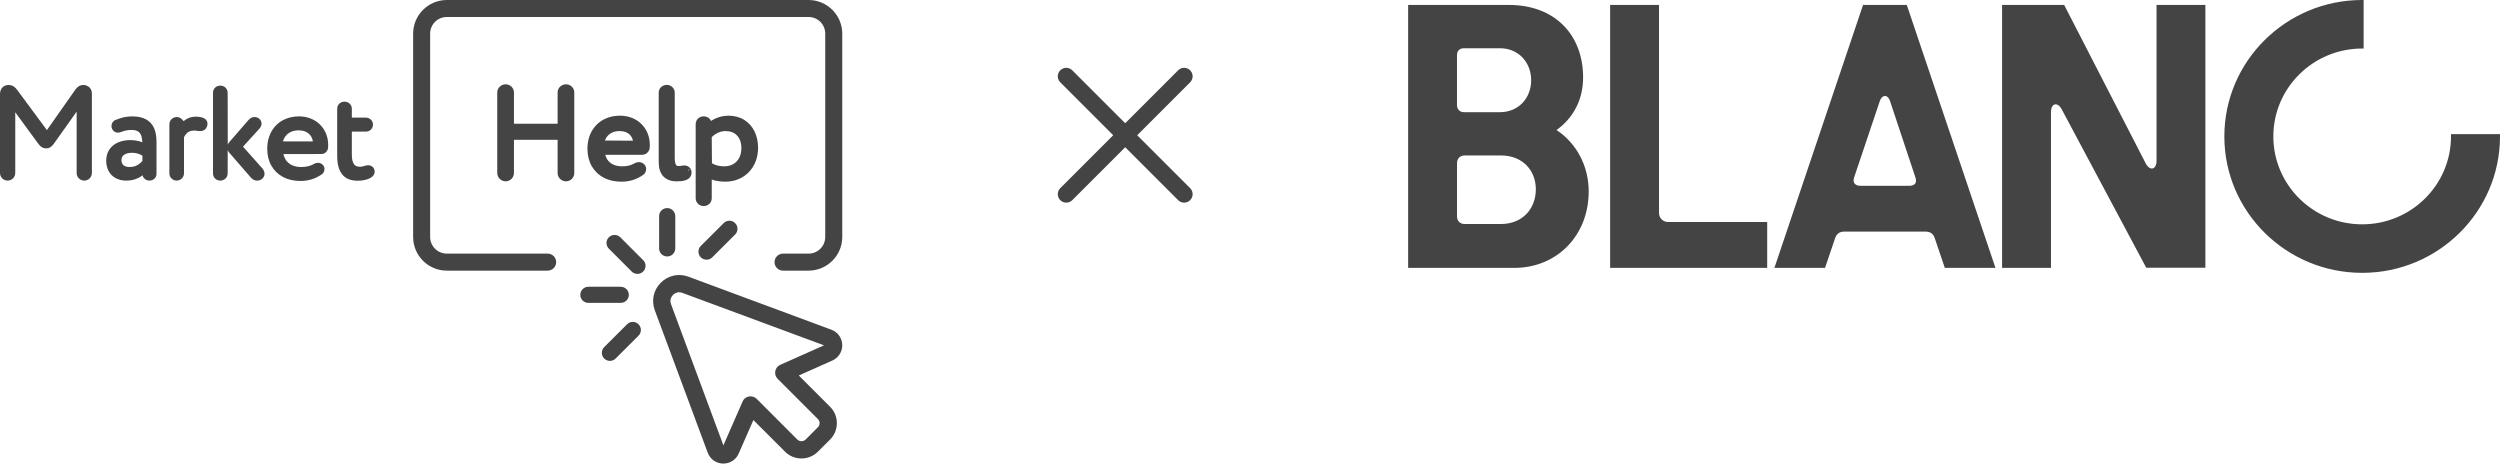
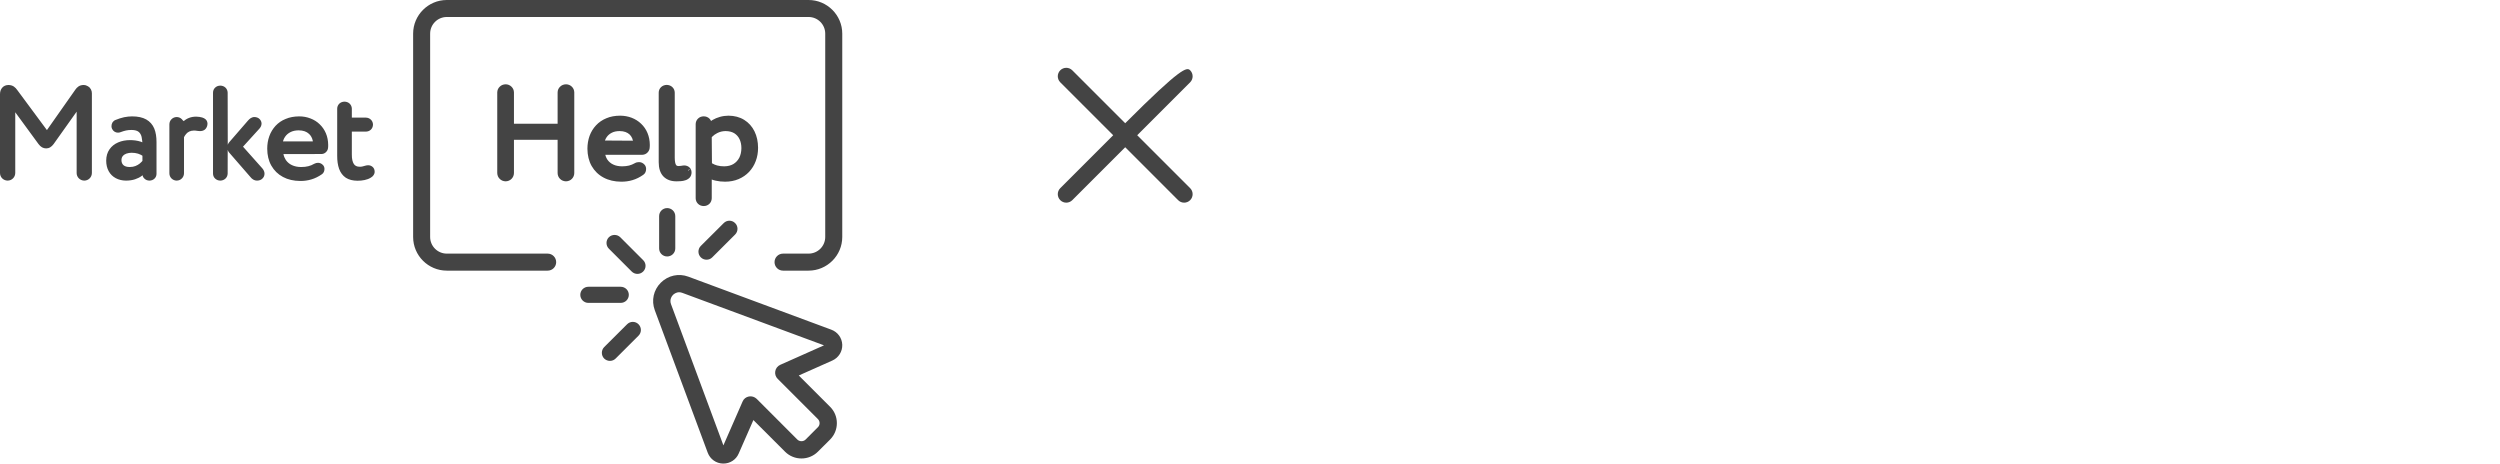
<svg xmlns="http://www.w3.org/2000/svg" fill="none" fill-rule="evenodd" stroke="black" stroke-width="0.501" stroke-linejoin="bevel" stroke-miterlimit="10" font-family="Times New Roman" font-size="16" style="font-variant-ligatures:none" overflow="visible" width="566.25pt" height="105pt" viewBox="0 -105 566.25 105">
  <defs> </defs>
  <g id="Layer 1" transform="scale(1 -1)">
-     <path d="M 566.25,74.197 L 566.25,74.626 L 555.149,74.626 L 555.149,74.102 C 555.149,63.107 546.135,54.191 535.034,54.191 C 523.924,54.191 514.913,63.107 514.913,74.102 C 514.913,85.088 523.924,94.008 535.034,94.008 L 535.362,94.008 L 535.362,105 L 535.034,105 C 517.811,105 503.814,91.145 503.814,74.102 C 503.814,57.052 517.809,43.201 535.034,43.201 C 552.257,43.201 566.25,57.052 566.25,74.102 L 566.25,74.197 L 566.25,74.197 Z M 421.981,103.879 L 401.9,44.321 L 413.369,44.321 L 415.634,50.997 C 415.961,51.949 416.534,52.543 417.758,52.543 L 436.119,52.543 C 437.339,52.543 437.939,51.949 438.241,50.997 L 440.501,44.321 L 451.973,44.321 L 431.889,103.879 L 421.981,103.879 Z M 432.456,62.911 L 421.385,62.911 C 420.222,62.911 419.553,63.606 419.95,64.786 L 425.772,82.099 C 426.302,83.639 427.6,83.639 428.098,82.099 L 433.849,64.786 C 434.285,63.541 433.617,62.911 432.456,62.911 L 432.456,62.911 Z M 485.994,68.011 C 486.957,66.171 488.455,66.562 488.455,68.601 L 488.455,103.883 L 499.519,103.883 L 499.519,44.355 L 486.125,44.355 L 467.007,80.188 C 466.04,82.03 464.545,81.637 464.545,79.594 L 464.545,44.321 L 453.472,44.321 L 453.472,103.879 L 467.536,103.879 L 485.994,68.011 L 485.994,68.011 Z M 375.767,56.826 L 375.767,103.879 L 364.695,103.879 L 364.695,44.321 L 400.27,44.321 L 400.27,54.717 L 377.928,54.717 C 377.642,54.7 377.362,54.739 377.096,54.846 C 376.827,54.939 376.588,55.094 376.384,55.293 C 376.179,55.493 376.014,55.73 375.912,55.992 C 375.804,56.259 375.754,56.538 375.767,56.826 Z M 358.574,87.458 C 358.574,82.425 356.379,78.31 352.558,75.551 C 357.112,72.521 359.84,67.388 359.84,61.631 C 359.84,51.628 352.618,44.321 342.977,44.321 L 318.946,44.321 L 318.946,103.879 L 341.787,103.879 C 352.159,103.879 358.574,97.132 358.574,87.458 Z M 331.57,94.074 C 330.611,94.074 330.011,93.48 330.011,92.529 L 330.011,81.209 C 330.011,80.284 330.611,79.594 331.57,79.594 L 339.757,79.594 C 343.882,79.594 346.808,82.719 346.808,86.834 C 346.808,90.877 343.914,94.074 339.757,94.074 L 331.576,94.074 L 331.57,94.074 Z M 331.709,54.258 L 339.92,54.258 C 344.811,54.258 347.832,57.648 347.869,62.09 C 347.869,66.465 344.811,69.789 339.957,69.789 L 331.713,69.789 C 330.711,69.789 330.015,69.065 330.015,68.045 L 330.015,55.931 C 330.015,54.951 330.745,54.258 331.713,54.258 L 331.709,54.258 Z" stroke="none" fill="#444444" stroke-linejoin="miter" stroke-width="2.811" marker-start="none" marker-end="none" />
    <path d="M 160.297,2.467 L 148.304,34.75 C 147.501,36.933 148.014,39.316 149.673,40.97 C 151.333,42.626 153.726,43.145 155.915,42.334 L 188.29,30.329 C 189.747,29.791 190.716,28.457 190.772,26.915 C 190.823,25.378 189.938,23.969 188.524,23.338 L 180.922,19.953 L 188.018,12.861 C 189.007,11.877 189.55,10.563 189.55,9.16 C 189.55,7.757 189.002,6.443 188.018,5.448 L 185.245,2.686 C 183.192,0.646 179.866,0.646 177.819,2.686 L 170.642,9.857 L 167.309,2.262 C 166.719,0.877 165.353,0.002 163.848,0.002 L 163.746,0.002 C 162.187,0.04 160.841,1.011 160.297,2.467 Z M 163.851,4.123 L 168.198,14.06 C 168.445,14.665 168.981,15.075 169.625,15.198 C 170.258,15.322 170.923,15.103 171.382,14.665 L 180.59,5.448 C 180.844,5.198 181.178,5.069 181.532,5.069 C 181.884,5.069 182.232,5.198 182.473,5.448 L 185.245,8.225 C 185.768,8.726 185.768,9.585 185.245,10.091 L 176.138,19.197 C 175.68,19.646 175.482,20.298 175.6,20.931 C 175.703,21.567 176.138,22.1 176.726,22.367 L 186.638,26.781 L 154.56,38.663 C 154.288,38.764 154.059,38.808 153.841,38.808 C 153.11,38.808 152.605,38.369 152.44,38.211 C 152.237,37.994 151.571,37.216 151.989,36.096 L 163.851,4.123 Z M 136.845,23.79 C 136.144,24.5 136.144,25.671 136.845,26.382 L 142.039,31.557 C 142.749,32.274 143.916,32.274 144.623,31.557 C 145.343,30.835 145.343,29.68 144.623,28.965 L 139.438,23.79 C 139.087,23.435 138.622,23.258 138.149,23.258 C 137.684,23.258 137.223,23.435 136.845,23.79 Z M 186.942,26.668 L 187.624,28.502 L 186.938,26.668 L 186.942,26.668 Z M 131.436,38.22 C 131.436,39.233 132.259,40.048 133.267,40.048 L 140.582,40.048 C 141.613,40.048 142.427,39.233 142.427,38.22 C 142.427,37.216 141.613,36.395 140.582,36.395 L 133.267,36.395 C 132.259,36.395 131.436,37.216 131.436,38.22 Z M 143.083,43.496 L 137.905,48.678 C 137.195,49.377 137.195,50.548 137.905,51.26 C 138.622,51.963 139.786,51.963 140.496,51.26 L 145.677,46.078 C 146.399,45.37 146.399,44.212 145.677,43.496 C 145.319,43.142 144.86,42.961 144.376,42.961 C 143.916,42.961 143.434,43.142 143.083,43.496 Z M 93.574,51.325 L 93.574,97.378 C 93.574,101.578 97.002,105 101.2,105 L 183.139,105 C 187.339,105 190.772,101.578 190.772,97.378 L 190.772,51.325 C 190.772,47.118 187.339,43.701 183.139,43.701 L 177.358,43.701 C 176.294,43.701 175.431,44.558 175.431,45.628 C 175.431,46.688 176.294,47.556 177.358,47.556 L 183.139,47.556 C 185.227,47.556 186.915,49.244 186.915,51.325 L 186.915,97.378 C 186.915,99.461 185.227,101.153 183.139,101.153 L 101.2,101.153 C 99.121,101.153 97.427,99.461 97.427,97.378 L 97.427,51.325 C 97.427,49.244 99.121,47.556 101.2,47.556 L 124.048,47.556 C 125.114,47.556 125.973,46.688 125.973,45.628 C 125.973,44.558 125.114,43.701 124.048,43.701 L 101.2,43.701 C 97.002,43.701 93.574,47.118 93.574,51.325 Z M 158.737,46.706 C 158.017,47.425 158.017,48.589 158.737,49.303 L 163.915,54.463 C 164.628,55.191 165.798,55.191 166.508,54.463 C 167.222,53.76 167.222,52.589 166.508,51.881 L 161.321,46.706 C 160.97,46.347 160.5,46.178 160.029,46.178 C 159.563,46.178 159.099,46.347 158.737,46.706 Z M 149.291,48.731 L 149.291,56.044 C 149.291,57.055 150.102,57.869 151.114,57.869 C 152.126,57.869 152.951,57.055 152.951,56.044 L 152.951,48.731 C 152.951,47.713 152.126,46.911 151.114,46.911 C 150.102,46.911 149.291,47.713 149.291,48.731 Z M 158.101,58.839 C 157.762,59.17 157.585,59.598 157.569,60.077 L 157.569,76.909 C 157.585,77.382 157.762,77.816 158.101,78.14 C 158.445,78.479 158.888,78.647 159.399,78.649 C 159.885,78.647 160.336,78.479 160.682,78.14 L 160.905,77.872 L 161.055,77.595 L 161.374,77.816 C 161.889,78.117 162.452,78.361 163.065,78.529 C 163.69,78.707 164.347,78.794 164.999,78.799 C 166.351,78.791 167.557,78.479 168.57,77.842 C 169.574,77.22 170.353,76.346 170.894,75.25 C 171.433,74.159 171.697,72.91 171.702,71.524 C 171.702,70.453 171.532,69.445 171.175,68.514 C 170.834,67.587 170.322,66.773 169.671,66.072 C 168.999,65.369 168.216,64.829 167.299,64.438 C 166.364,64.043 165.353,63.853 164.247,63.848 C 163.503,63.848 162.776,63.922 162.084,64.083 C 161.903,64.119 161.729,64.166 161.562,64.217 L 161.21,64.345 L 161.21,60.077 C 161.194,59.598 161.017,59.17 160.682,58.839 C 160.336,58.504 159.885,58.334 159.399,58.33 C 158.888,58.334 158.449,58.5 158.101,58.839 Z M 136.707,64.779 C 135.545,65.399 134.653,66.279 134.009,67.397 C 133.37,68.525 133.063,69.849 133.05,71.319 C 133.056,72.349 133.213,73.311 133.537,74.219 C 133.871,75.124 134.35,75.915 134.991,76.603 C 135.63,77.294 136.42,77.836 137.333,78.211 C 138.261,78.612 139.305,78.794 140.458,78.799 C 141.386,78.794 142.252,78.64 143.066,78.33 C 143.876,78.016 144.599,77.562 145.208,76.98 C 145.828,76.389 146.32,75.691 146.658,74.87 C 147.003,74.048 147.177,73.14 147.183,72.167 L 147.17,71.795 L 147.14,71.427 L 147.087,71.162 C 147.003,70.871 146.838,70.62 146.618,70.412 C 146.32,70.135 145.967,69.963 145.526,69.943 L 137.105,69.943 L 137.179,69.65 C 137.28,69.349 137.413,69.084 137.567,68.849 C 137.905,68.365 138.343,67.992 138.893,67.735 C 139.452,67.468 140.115,67.334 140.894,67.327 C 141.497,67.327 142.023,67.39 142.478,67.501 C 142.94,67.623 143.368,67.798 143.753,68.022 C 143.903,68.106 144.073,68.184 144.26,68.229 C 144.423,68.267 144.579,68.281 144.73,68.281 C 144.951,68.281 145.181,68.24 145.415,68.139 C 145.647,68.029 145.834,67.873 146.025,67.664 C 146.24,67.393 146.343,67.071 146.343,66.735 C 146.343,66.506 146.306,66.255 146.21,66.024 L 146.028,65.709 L 145.705,65.408 C 144.924,64.863 144.111,64.452 143.263,64.204 C 142.437,63.953 141.584,63.842 140.707,63.848 C 139.204,63.853 137.862,64.16 136.707,64.779 Z M 113.185,64.487 C 112.82,64.843 112.647,65.288 112.626,65.798 L 112.626,84.091 C 112.647,84.584 112.827,85.019 113.191,85.363 C 113.552,85.725 114.015,85.894 114.543,85.908 C 115.055,85.894 115.492,85.712 115.853,85.363 C 116.203,85.019 116.398,84.588 116.411,84.075 L 116.411,76.972 L 126.299,76.972 L 126.299,84.069 C 126.308,84.584 126.501,85.026 126.86,85.363 C 127.229,85.725 127.683,85.894 128.213,85.908 C 128.712,85.894 129.168,85.719 129.531,85.359 C 129.87,85.019 130.065,84.584 130.074,84.075 L 130.074,65.798 C 130.065,65.288 129.876,64.843 129.537,64.492 C 129.168,64.119 128.712,63.944 128.192,63.928 C 127.683,63.944 127.219,64.114 126.85,64.484 C 126.493,64.837 126.308,65.288 126.299,65.801 L 126.299,73.338 L 116.411,73.338 L 116.411,65.798 C 116.398,65.284 116.208,64.843 115.862,64.487 C 115.492,64.123 115.055,63.944 114.521,63.928 C 114.015,63.944 113.552,64.114 113.185,64.487 Z M 150.273,65.024 C 149.522,65.798 149.197,66.924 149.197,68.271 L 149.197,84.009 C 149.197,84.509 149.389,84.934 149.725,85.263 C 150.074,85.592 150.511,85.758 151.016,85.772 C 151.507,85.758 151.952,85.597 152.297,85.263 C 152.654,84.921 152.817,84.49 152.829,84.02 L 152.829,69.321 C 152.829,68.468 152.946,67.949 153.097,67.684 C 153.205,67.497 153.368,67.39 153.714,67.39 C 153.927,67.393 154.126,67.408 154.312,67.444 C 154.571,67.497 154.801,67.527 155.011,67.528 C 155.249,67.528 155.484,67.484 155.714,67.37 L 155.875,67.293 C 156.056,67.185 156.21,67.049 156.331,66.889 L 156.458,66.706 C 156.591,66.463 156.634,66.203 156.639,65.948 C 156.634,65.495 156.494,65.06 156.183,64.736 C 155.979,64.531 155.741,64.362 155.459,64.245 L 155.17,64.15 L 154.7,64.03 C 154.523,63.997 154.352,63.977 154.175,63.964 C 153.847,63.935 153.533,63.922 153.245,63.928 C 152.044,63.922 151.026,64.258 150.273,65.024 Z M 64.088,64.921 C 62.961,65.523 62.083,66.383 61.458,67.484 C 60.834,68.581 60.532,69.874 60.527,71.319 C 60.527,72.329 60.682,73.275 61,74.159 C 61.32,75.047 61.793,75.821 62.409,76.498 C 63.044,77.173 63.8,77.706 64.707,78.063 C 65.607,78.453 66.631,78.629 67.764,78.64 C 68.671,78.64 69.516,78.489 70.315,78.174 C 71.104,77.872 71.809,77.44 72.399,76.862 C 73.004,76.287 73.476,75.606 73.815,74.811 C 74.157,74.014 74.323,73.12 74.334,72.167 L 74.327,71.806 L 74.3,71.479 C 74.266,71.102 74.08,70.784 73.822,70.532 C 73.54,70.262 73.211,70.128 72.835,70.114 L 64.198,70.101 C 64.298,69.583 64.494,69.141 64.742,68.758 C 65.099,68.251 65.548,67.865 66.13,67.594 C 66.715,67.321 67.405,67.17 68.208,67.17 C 68.814,67.17 69.363,67.229 69.826,67.35 C 70.304,67.468 70.738,67.644 71.163,67.899 C 71.283,67.956 71.432,68.029 71.602,68.072 L 72.037,68.126 C 72.252,68.126 72.457,68.076 72.664,67.982 C 72.861,67.892 73.025,67.754 73.208,67.561 C 73.399,67.321 73.493,67.038 73.493,66.735 C 73.493,66.506 73.446,66.292 73.366,66.091 C 73.267,65.853 73.122,65.68 72.925,65.543 C 72.154,65.003 71.352,64.606 70.525,64.362 C 69.719,64.119 68.87,64.003 68.022,64.012 C 66.535,64.019 65.211,64.314 64.088,64.921 Z M 78.32,64.746 C 77.621,65.224 77.118,65.901 76.807,66.758 C 76.508,67.599 76.365,68.605 76.374,69.75 L 76.374,80.383 C 76.381,80.826 76.539,81.209 76.853,81.524 C 77.169,81.815 77.569,81.969 78.022,81.979 C 78.484,81.969 78.892,81.819 79.204,81.52 C 79.515,81.209 79.678,80.826 79.691,80.39 L 79.691,78.357 L 82.898,78.357 C 83.33,78.341 83.709,78.191 84.014,77.889 C 84.32,77.589 84.47,77.211 84.482,76.785 C 84.47,76.349 84.327,75.957 84.014,75.644 C 83.704,75.35 83.33,75.203 82.898,75.191 L 79.691,75.191 L 79.691,69.983 C 79.682,68.997 79.855,68.301 80.148,67.852 C 80.401,67.463 80.817,67.229 81.514,67.229 C 81.736,67.229 81.937,67.256 82.121,67.303 C 82.355,67.36 82.553,67.408 82.732,67.468 C 82.948,67.527 83.176,67.574 83.384,67.574 C 83.762,67.574 84.1,67.45 84.401,67.194 C 84.706,66.928 84.849,66.553 84.859,66.134 C 84.869,65.853 84.788,65.596 84.641,65.368 C 84.49,65.123 84.277,64.934 84.014,64.779 C 83.589,64.511 83.103,64.327 82.593,64.226 C 82.093,64.114 81.547,64.063 80.96,64.063 C 79.913,64.071 79.036,64.287 78.32,64.746 Z M 26.225,64.642 C 25.546,65.008 25.006,65.523 24.625,66.214 C 24.244,66.897 24.055,67.702 24.055,68.621 C 24.061,69.6 24.3,70.453 24.795,71.166 C 25.281,71.869 25.938,72.391 26.753,72.741 C 27.569,73.097 28.49,73.266 29.497,73.266 C 29.853,73.266 30.243,73.235 30.655,73.187 C 31.078,73.127 31.486,73.039 31.898,72.905 L 32.232,72.765 L 32.219,73.039 C 32.188,73.384 32.139,73.696 32.077,73.98 C 31.955,74.502 31.72,74.884 31.389,75.147 C 31.085,75.392 30.572,75.561 29.776,75.566 C 29.341,75.566 28.926,75.521 28.547,75.445 C 28.169,75.365 27.761,75.238 27.336,75.076 C 27.162,75.008 26.957,74.953 26.727,74.953 C 26.443,74.953 26.174,75.027 25.938,75.178 C 25.695,75.333 25.504,75.548 25.377,75.828 L 25.275,76.143 L 25.25,76.43 C 25.25,76.731 25.327,76.999 25.482,77.277 C 25.642,77.509 25.85,77.702 26.131,77.816 C 26.824,78.101 27.478,78.31 28.122,78.453 C 28.758,78.576 29.355,78.64 29.927,78.64 C 31.209,78.64 32.292,78.413 33.126,77.943 C 33.958,77.469 34.568,76.778 34.94,75.884 C 35.294,75.011 35.454,73.98 35.449,72.794 L 35.449,65.599 C 35.439,65.188 35.28,64.812 34.986,64.536 C 34.679,64.238 34.288,64.104 33.84,64.091 C 33.415,64.104 33.025,64.238 32.72,64.536 C 32.493,64.743 32.343,65.003 32.286,65.309 L 32.089,65.148 C 31.657,64.829 31.144,64.572 30.579,64.391 C 29.996,64.198 29.321,64.097 28.561,64.09 C 27.688,64.097 26.904,64.278 26.225,64.642 Z M 0.503,64.595 C 0.175,64.927 0.011,65.337 0,65.798 L 0,83.696 C 0.005,84.265 0.171,84.763 0.516,85.153 C 0.878,85.557 1.361,85.741 1.915,85.748 C 2.367,85.741 2.779,85.637 3.137,85.398 L 3.56,85.036 L 3.916,84.597 L 10.628,75.533 L 17.065,84.694 C 17.245,84.966 17.475,85.202 17.759,85.409 C 18.087,85.631 18.47,85.741 18.898,85.748 C 19.093,85.748 19.273,85.725 19.453,85.675 L 19.946,85.447 L 20.315,85.16 L 20.596,84.755 C 20.748,84.477 20.812,84.169 20.812,83.87 L 20.812,65.798 C 20.798,65.337 20.632,64.927 20.311,64.602 C 19.983,64.273 19.58,64.104 19.093,64.091 C 18.614,64.104 18.202,64.273 17.867,64.595 C 17.546,64.916 17.365,65.326 17.359,65.801 L 17.359,79.706 L 12.14,72.365 C 11.905,72.052 11.647,71.797 11.354,71.628 C 11.059,71.454 10.752,71.387 10.441,71.387 C 10.123,71.387 9.828,71.463 9.523,71.628 C 9.241,71.795 8.961,72.039 8.729,72.365 L 3.455,79.572 L 3.455,65.798 C 3.436,65.337 3.275,64.927 2.949,64.602 C 2.623,64.278 2.222,64.104 1.732,64.091 C 1.25,64.104 0.837,64.273 0.503,64.595 Z M 38.846,64.578 C 38.534,64.896 38.368,65.284 38.364,65.749 L 38.364,76.838 C 38.368,77.294 38.534,77.692 38.846,77.997 C 39.161,78.315 39.559,78.481 40.017,78.493 C 40.485,78.481 40.876,78.315 41.182,78.004 L 41.392,77.756 L 41.618,77.569 C 41.978,77.889 42.394,78.14 42.856,78.31 C 43.332,78.493 43.872,78.582 44.471,78.582 C 44.729,78.582 44.971,78.555 45.189,78.519 C 45.388,78.489 45.602,78.446 45.8,78.386 C 46.108,78.301 46.384,78.143 46.603,77.943 C 46.861,77.689 46.985,77.353 46.998,76.997 L 46.971,76.727 L 46.92,76.465 C 46.805,76.113 46.618,75.79 46.305,75.576 C 45.995,75.376 45.646,75.306 45.282,75.306 L 44.944,75.329 L 44.585,75.372 L 44.289,75.417 L 43.916,75.432 C 43.481,75.425 43.136,75.338 42.862,75.203 C 42.575,75.065 42.339,74.878 42.153,74.651 L 41.86,74.254 L 41.677,73.921 L 41.677,65.749 C 41.665,65.284 41.5,64.889 41.182,64.578 C 40.876,64.267 40.485,64.104 40.008,64.091 C 39.559,64.104 39.165,64.267 38.846,64.578 Z M 48.723,64.558 C 48.411,64.859 48.253,65.241 48.247,65.68 L 48.247,84.009 C 48.253,84.462 48.411,84.842 48.723,85.148 C 49.043,85.453 49.44,85.597 49.9,85.608 C 50.357,85.597 50.755,85.453 51.076,85.148 C 51.388,84.842 51.547,84.462 51.564,84.02 L 51.587,72.207 C 51.659,72.409 51.761,72.605 51.909,72.775 L 56.182,77.706 C 56.376,77.93 56.584,78.11 56.813,78.258 C 57.05,78.394 57.317,78.493 57.618,78.493 C 58.06,78.481 58.468,78.357 58.78,78.052 C 59.059,77.77 59.236,77.429 59.243,77.015 C 59.243,76.795 59.191,76.587 59.108,76.397 C 59.025,76.207 58.904,76.036 58.762,75.871 L 55.044,71.778 L 59.432,66.848 C 59.734,66.49 59.912,66.091 59.912,65.662 C 59.912,65.228 59.751,64.856 59.45,64.568 C 59.143,64.245 58.72,64.104 58.241,64.091 C 58.001,64.091 57.772,64.133 57.559,64.23 L 57.355,64.334 L 57.023,64.572 L 56.732,64.889 L 51.902,70.446 L 51.717,70.711 L 51.574,71.051 L 51.564,65.68 C 51.547,65.241 51.388,64.859 51.076,64.558 C 50.758,64.258 50.37,64.104 49.888,64.091 C 49.433,64.104 49.043,64.258 48.723,64.558 Z M 155.881,66.366 L 156.458,66.706 L 155.821,66.48 C 155.849,66.453 155.869,66.417 155.888,66.377 L 155.881,66.366 Z M 30.68,67.397 C 31.057,67.544 31.372,67.735 31.647,67.953 L 32.037,68.314 L 32.26,68.554 L 32.26,69.729 L 31.887,69.945 C 31.683,70.048 31.476,70.128 31.265,70.198 C 30.819,70.329 30.331,70.401 29.808,70.401 C 29.394,70.401 28.99,70.329 28.618,70.205 C 28.28,70.083 28.009,69.897 27.81,69.65 C 27.629,69.441 27.517,69.151 27.51,68.729 C 27.51,68.229 27.674,67.865 27.954,67.599 C 28.242,67.345 28.698,67.17 29.375,67.17 C 29.883,67.17 30.325,67.256 30.68,67.397 Z M 166.124,67.852 C 166.696,68.204 167.128,68.674 167.448,69.277 C 167.751,69.88 167.914,70.599 167.927,71.439 C 167.927,72.246 167.773,72.933 167.493,73.501 C 167.218,74.071 166.814,74.508 166.301,74.83 C 165.785,75.134 165.14,75.306 164.34,75.312 C 163.655,75.306 163.034,75.149 162.472,74.864 C 162.028,74.64 161.656,74.378 161.349,74.071 L 161.21,73.91 L 161.257,68.022 C 161.695,67.769 162.07,67.614 162.435,67.52 C 162.938,67.39 163.48,67.321 164.036,67.327 C 164.878,67.336 165.564,67.52 166.124,67.852 Z M 70.858,72.973 L 70.838,73.144 C 70.695,73.789 70.413,74.286 69.997,74.671 C 69.453,75.185 68.697,75.47 67.647,75.477 C 66.91,75.477 66.298,75.333 65.794,75.076 C 65.273,74.811 64.861,74.456 64.561,74.007 C 64.405,73.78 64.275,73.532 64.185,73.266 L 64.092,72.973 L 70.858,72.973 Z M 143.364,73.131 L 143.196,73.678 C 143.046,74.027 142.836,74.319 142.59,74.552 C 142.076,75.027 141.349,75.306 140.34,75.312 C 139.619,75.306 139.04,75.178 138.564,74.931 C 138.056,74.671 137.677,74.334 137.393,73.91 C 137.243,73.696 137.126,73.462 137.019,73.171 L 143.364,73.131 Z" stroke="none" fill="#444444" stroke-linejoin="miter" stroke-width="0.145" marker-start="none" marker-end="none" />
-     <path d="M 240.15,59.661 C 239.401,60.411 239.401,61.631 240.15,62.38 L 252.138,74.368 L 240.15,86.357 C 239.401,87.109 239.401,88.327 240.15,89.078 C 240.9,89.828 242.121,89.828 242.871,89.078 L 254.86,77.09 L 266.848,89.077 C 267.597,89.827 268.817,89.827 269.569,89.077 C 270.319,88.325 270.319,87.109 269.569,86.357 L 257.581,74.368 L 269.569,62.383 C 270.319,61.631 270.319,60.411 269.569,59.661 C 268.817,58.909 267.597,58.909 266.848,59.661 L 254.86,71.65 L 242.871,59.661 C 242.121,58.909 240.9,58.909 240.15,59.661 Z" stroke="none" fill="#444444" stroke-width="0.463" fill-rule="evenodd" marker-start="none" marker-end="none" />
+     <path d="M 240.15,59.661 C 239.401,60.411 239.401,61.631 240.15,62.38 L 252.138,74.368 L 240.15,86.357 C 239.401,87.109 239.401,88.327 240.15,89.078 C 240.9,89.828 242.121,89.828 242.871,89.078 L 254.86,77.09 C 267.597,89.827 268.817,89.827 269.569,89.077 C 270.319,88.325 270.319,87.109 269.569,86.357 L 257.581,74.368 L 269.569,62.383 C 270.319,61.631 270.319,60.411 269.569,59.661 C 268.817,58.909 267.597,58.909 266.848,59.661 L 254.86,71.65 L 242.871,59.661 C 242.121,58.909 240.9,58.909 240.15,59.661 Z" stroke="none" fill="#444444" stroke-width="0.463" fill-rule="evenodd" marker-start="none" marker-end="none" />
  </g>
  <g id="Layer_1" transform="scale(1 -1)" />
</svg>